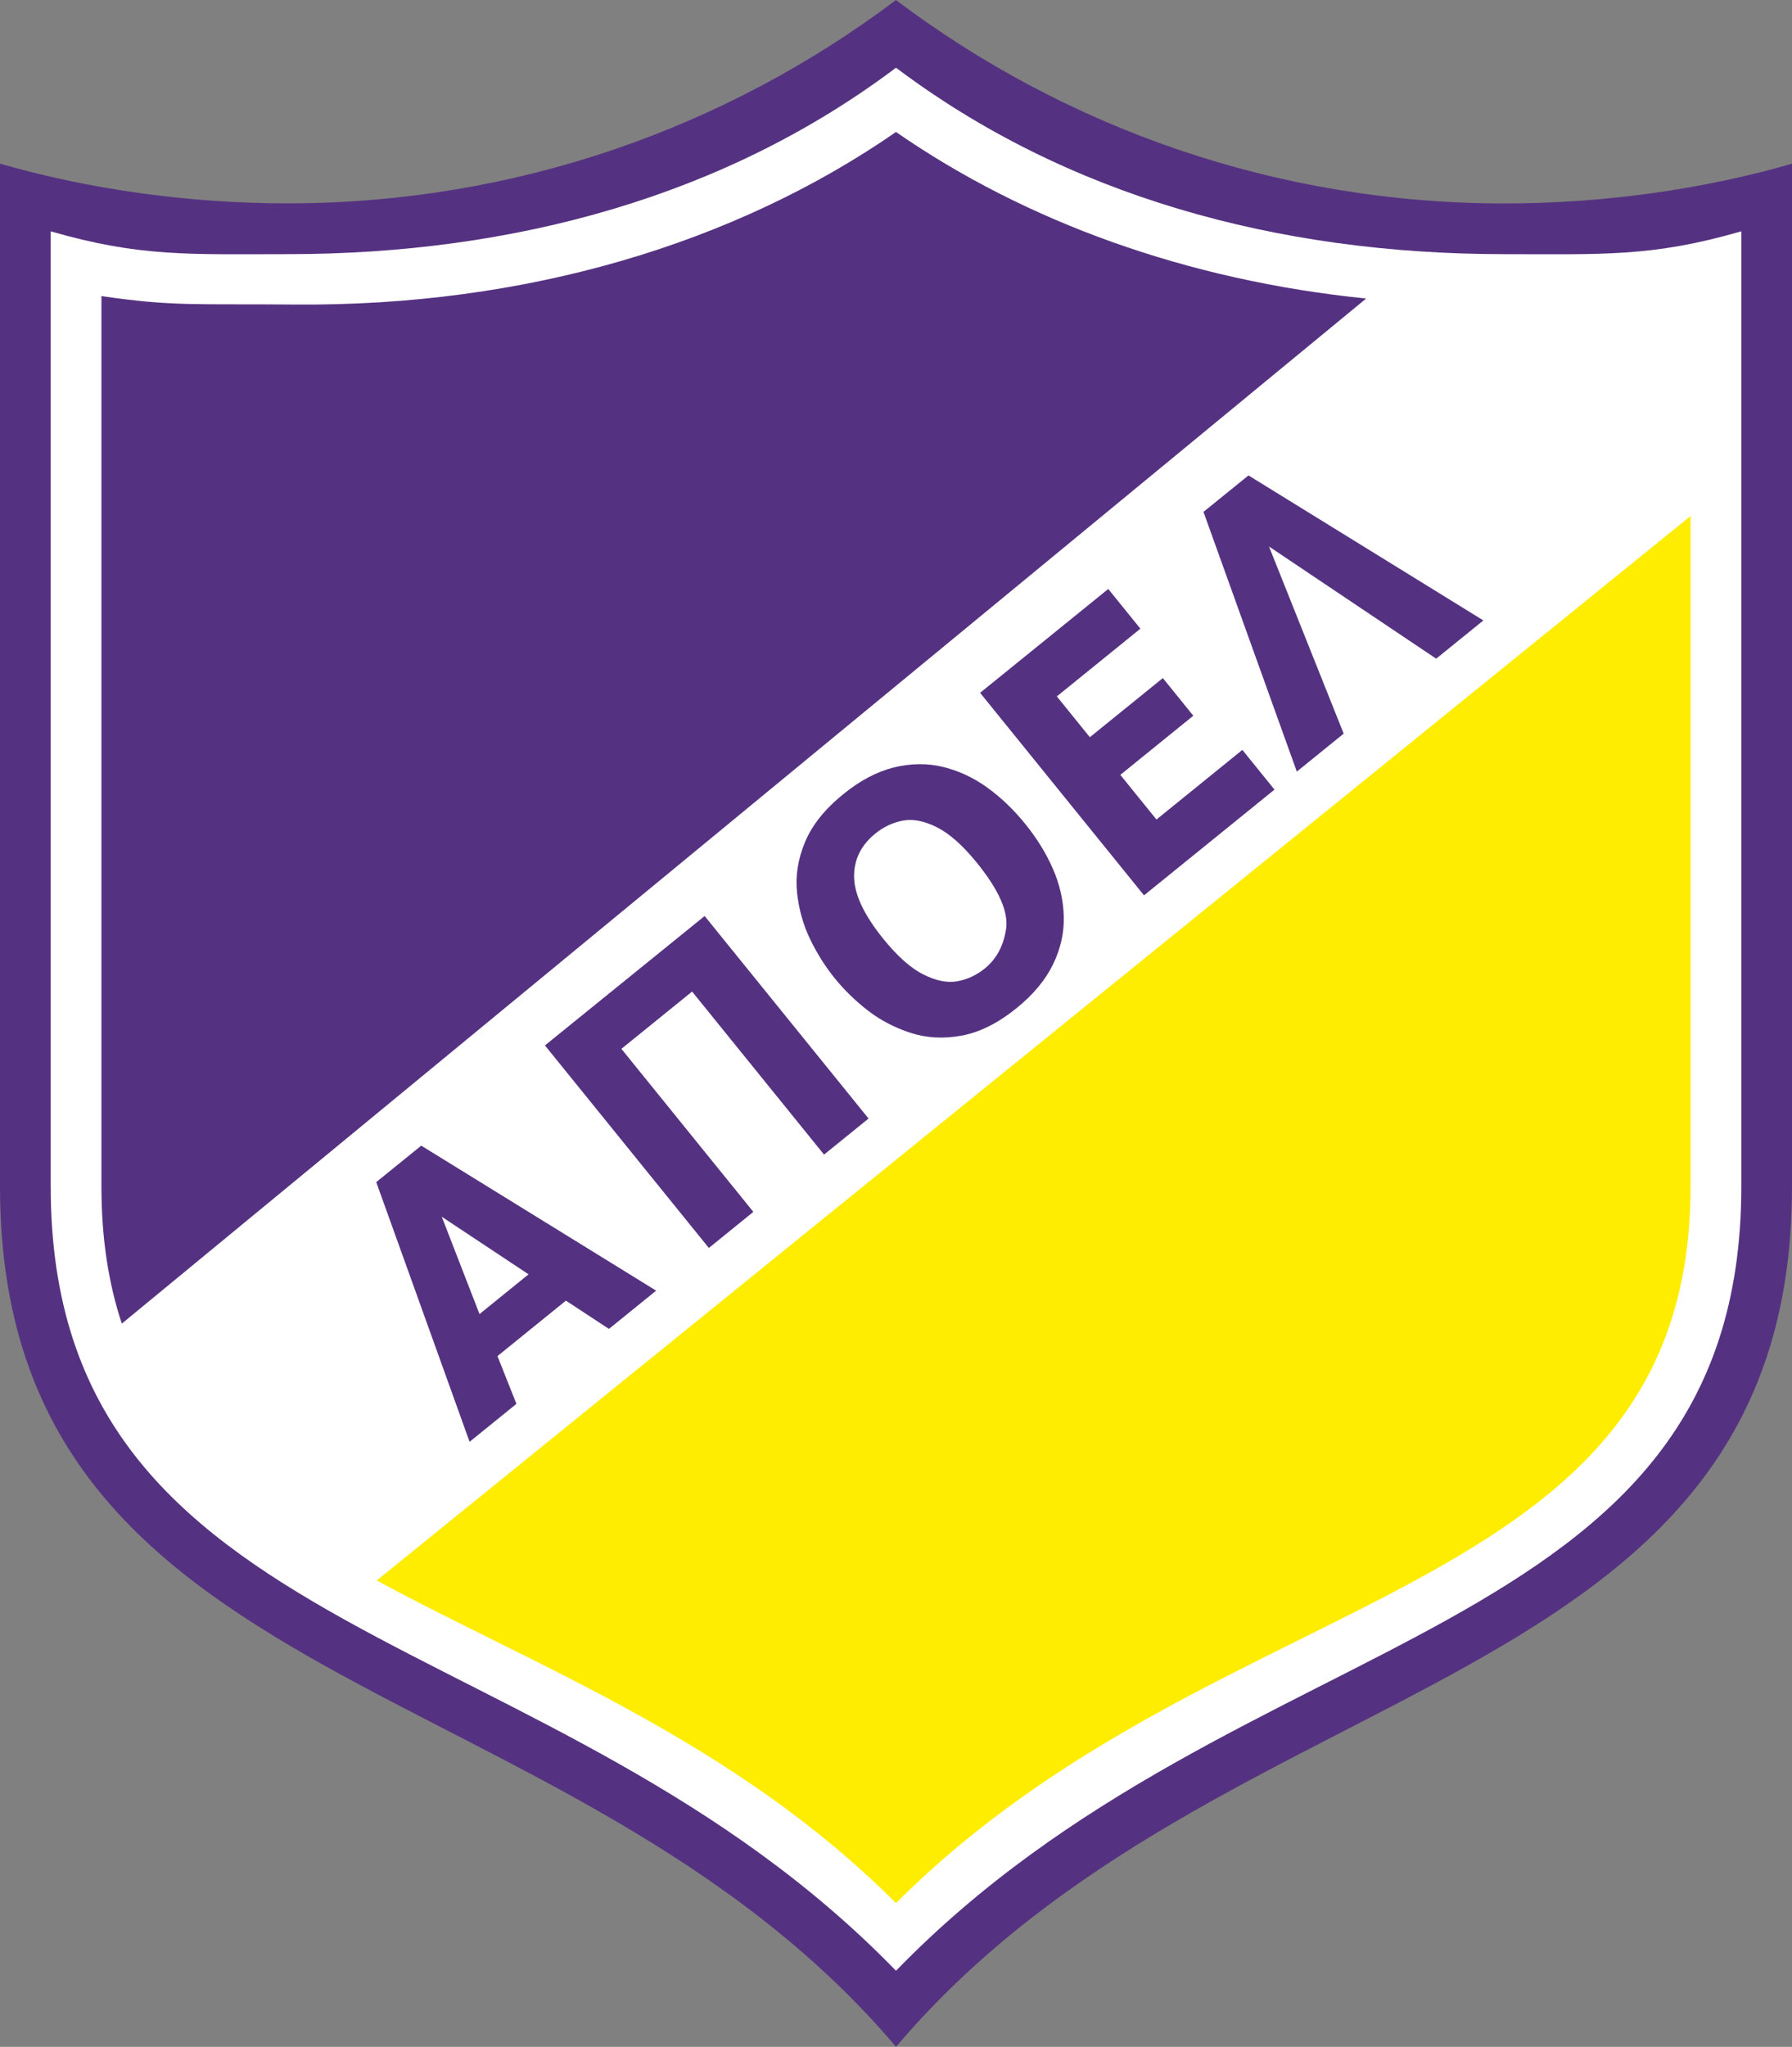
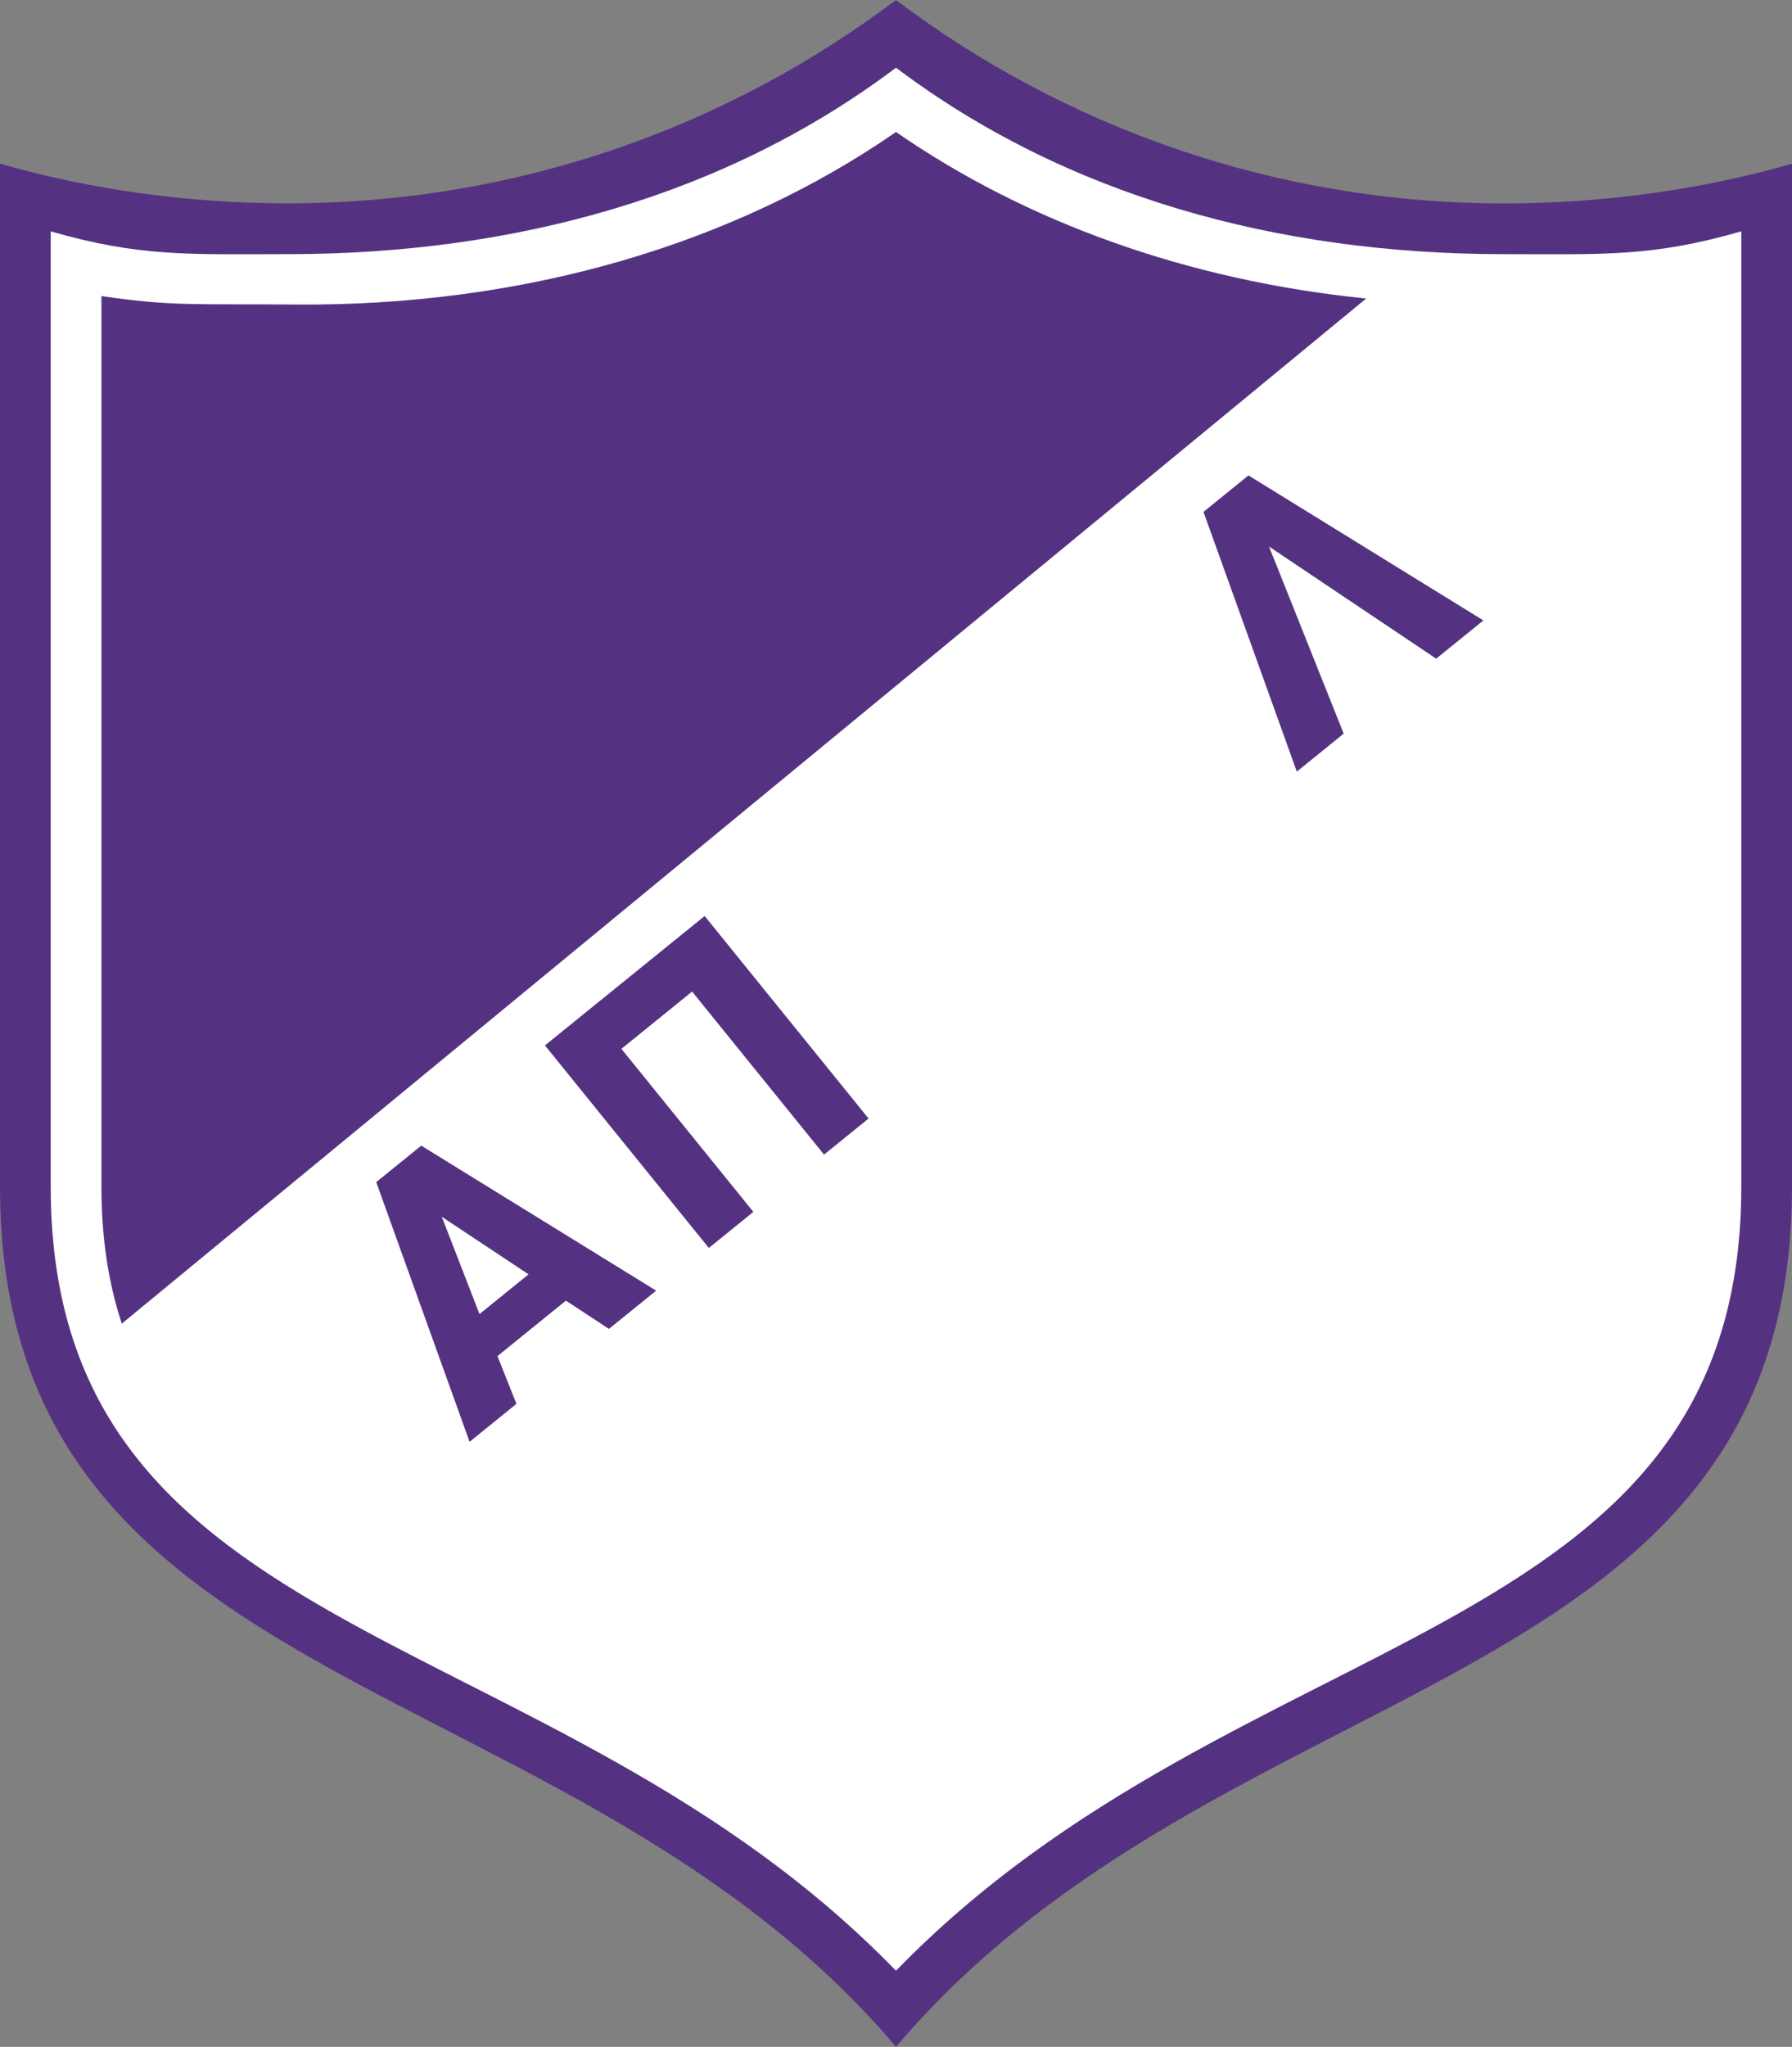
<svg xmlns="http://www.w3.org/2000/svg" enable-background="new 0 0 491.678 561.259" height="561.259" viewBox="0 0 491.678 561.259" width="491.678">
  <rect x="0" y="0" width="491.678" height="561.259" fill="#808080" stroke="none" />
  <g clip-rule="evenodd" fill-rule="evenodd">
    <path d="m245.839 561.259c89.678-105.68 245.839-94.058 245.839-235.846v-280.524c-24.539 7.096-52.034 10.898-78.853 10.898-62.654 0-120.472-20.75-166.986-55.765v-.022c-46.513 35.016-104.332 55.765-166.985 55.765-26.82 0-54.315-3.801-78.854-10.897v280.525c0 141.788 156.163 130.166 245.839 235.846z" fill="#553281" />
    <path d="m245.839 540.397c94.509-97.409 231.926-87.841 231.926-214.995v-261.97c-24.542 7.096-38.121 6.261-64.939 6.261-62.654 0-120.472-16.112-166.986-51.127-46.514 35.015-104.333 51.125-166.986 51.125-26.82 0-40.399.836-64.939-6.259v261.97c0 127.151 137.416 117.586 231.924 214.992z" fill="#fff" />
-     <path d="m103.365 433.37c43.339 23.537 97.834 43.831 142.474 88.471 89.291-89.288 218.01-81.173 218.01-196.438v-183.917z" fill="#ffed00" />
    <g fill="#553281">
      <path d="m374.839 81.858c-49.242-4.994-93.46-21.067-129-45.665-44.064 30.498-101.465 47.892-165.246 47.312-26.817-.243-33.048.58-52.762-2.319v244.216c0 14.265 1.972 26.64 5.594 37.544z" />
      <path d="m121.211 333.643 23.81 15.785-13.456 10.896zm7.631 61.714 12.855-10.409-5.205-13.096 18.779-15.208 11.805 7.752 12.952-10.491-64.449-39.762-12.35 9.999z" />
      <path d="m170.498 287.6 36.202 44.707-12.211 9.891-44.972-55.538 43.819-35.483 44.974 55.533-12.213 9.891-36.203-44.708z" />
-       <path d="m262.69 269.061c-2.754.504-5.865-.113-9.331-1.85-3.461-1.736-7.131-4.995-11-9.772-5.244-6.478-7.916-12.103-8.016-16.875-.098-4.77 1.853-8.777 5.852-12.016 2.243-1.816 4.742-2.991 7.494-3.523 2.751-.532 5.862.067 9.331 1.797 3.472 1.731 7.154 5 11.045 9.803 6.018 7.433 8.672 13.466 7.975 18.107-.7 4.639-2.651 8.256-5.856 10.85-2.241 1.815-4.74 2.977-7.494 3.479zm26.236-4.635c2.083-4.293 3.067-8.662 2.95-13.099-.117-4.434-1.107-8.786-2.965-13.05-1.86-4.266-4.397-8.388-7.62-12.363-3.22-3.974-6.724-7.318-10.515-10.031s-7.843-4.583-12.149-5.615c-4.31-1.028-8.781-.967-13.411.182-4.63 1.154-9.231 3.58-13.805 7.283-5.092 4.124-8.607 8.52-10.545 13.191-1.941 4.671-2.665 9.292-2.172 13.862.489 4.572 1.686 8.823 3.589 12.756s4.148 7.499 6.74 10.699c2.593 3.202 5.606 6.139 9.042 8.807 3.431 2.67 7.346 4.723 11.738 6.155s9.076 1.69 14.054.771c4.975-.923 10.002-3.437 15.082-7.55 4.573-3.704 7.901-7.704 9.987-11.998z" />
-       <path d="m299.027 202.147 20.025-16.214 8.361 10.325-20.021 16.216 9.911 12.24 23.569-19.087 8.818 10.89-35.803 28.994-44.974-55.535 35.165-28.477 8.818 10.891-22.927 18.567z" />
      <path d="m342.551 130.362-12.349 10.001 25.611 71.215 12.859-10.411-20.487-51.305 45.864 30.752 12.952-10.487z" />
    </g>
  </g>
</svg>